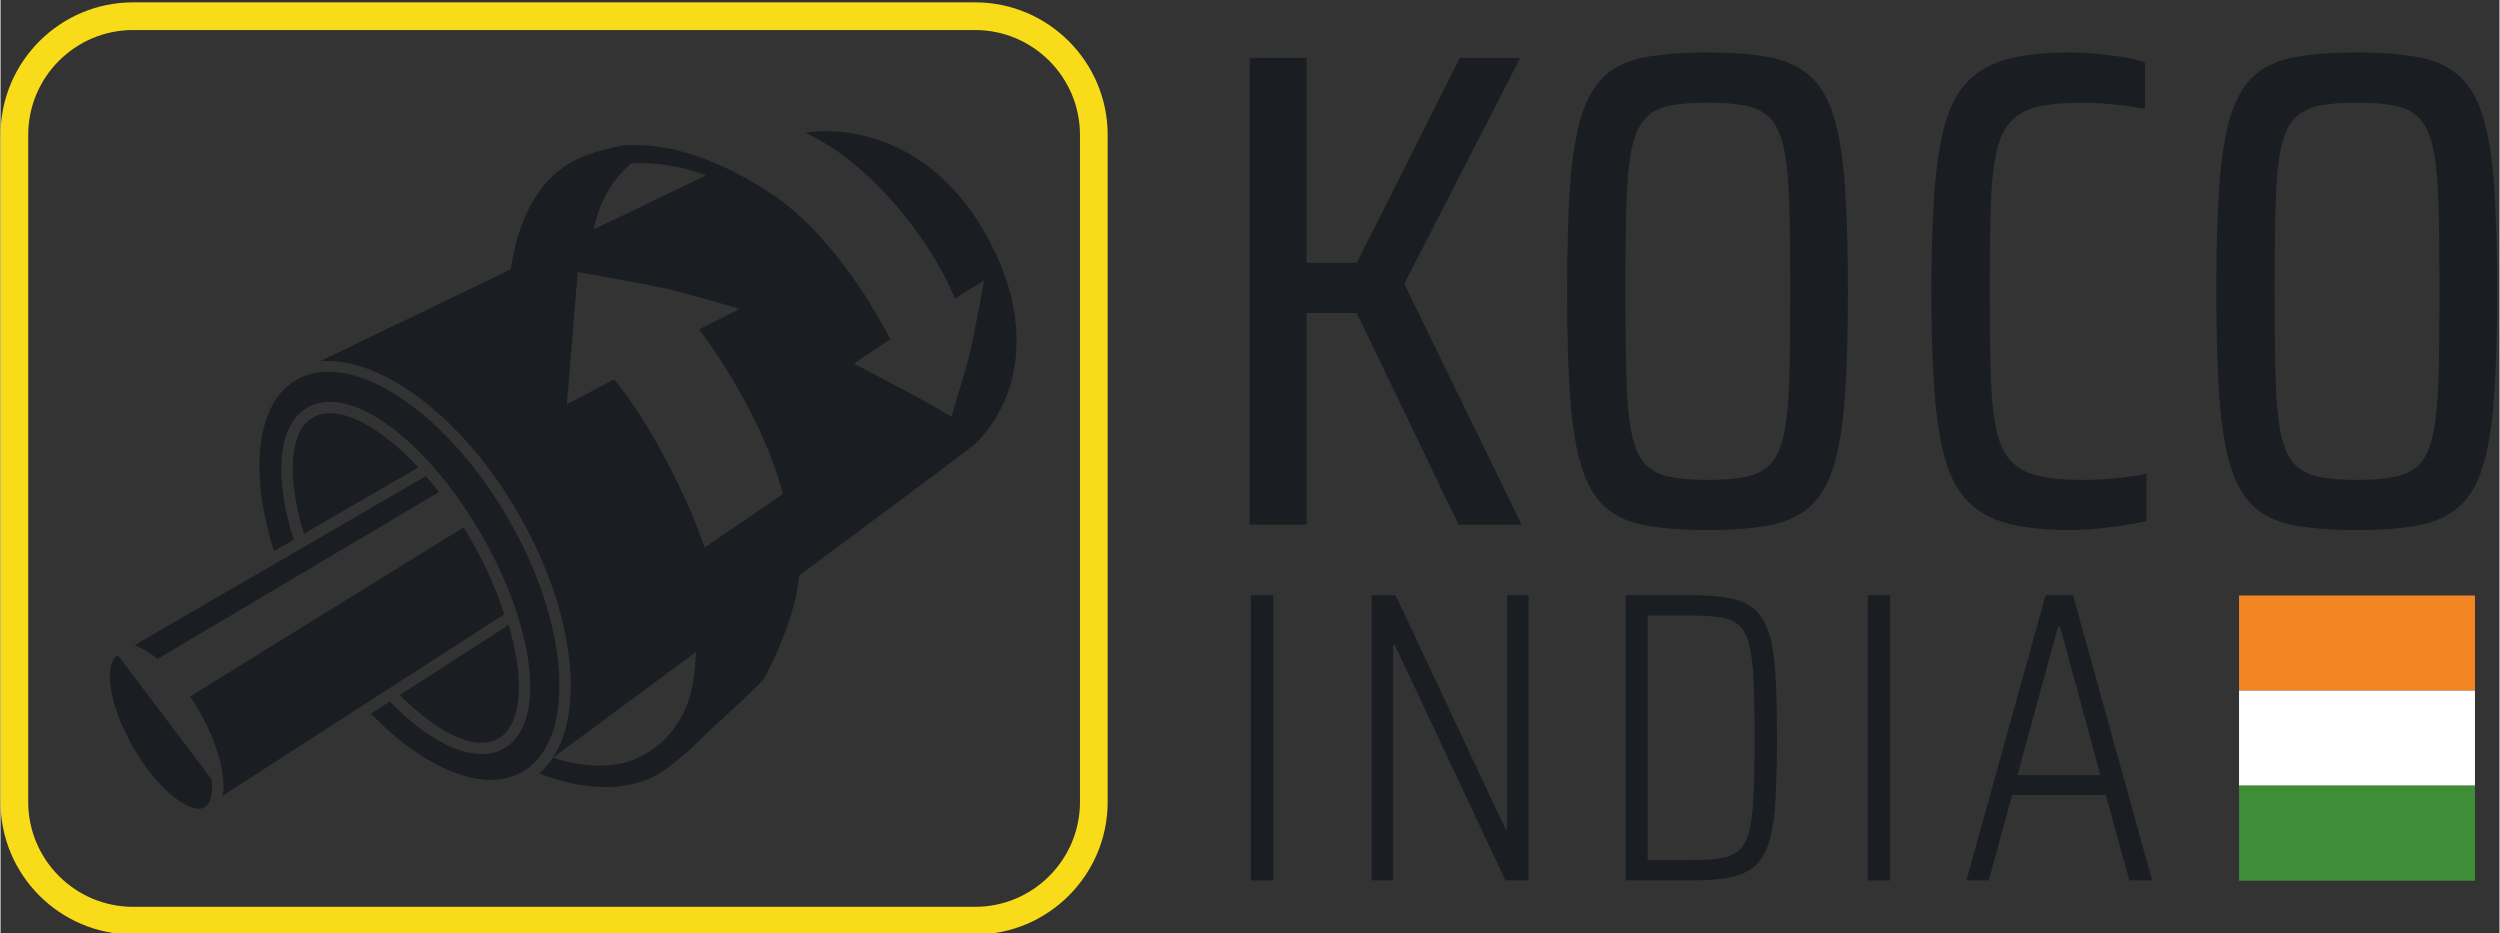
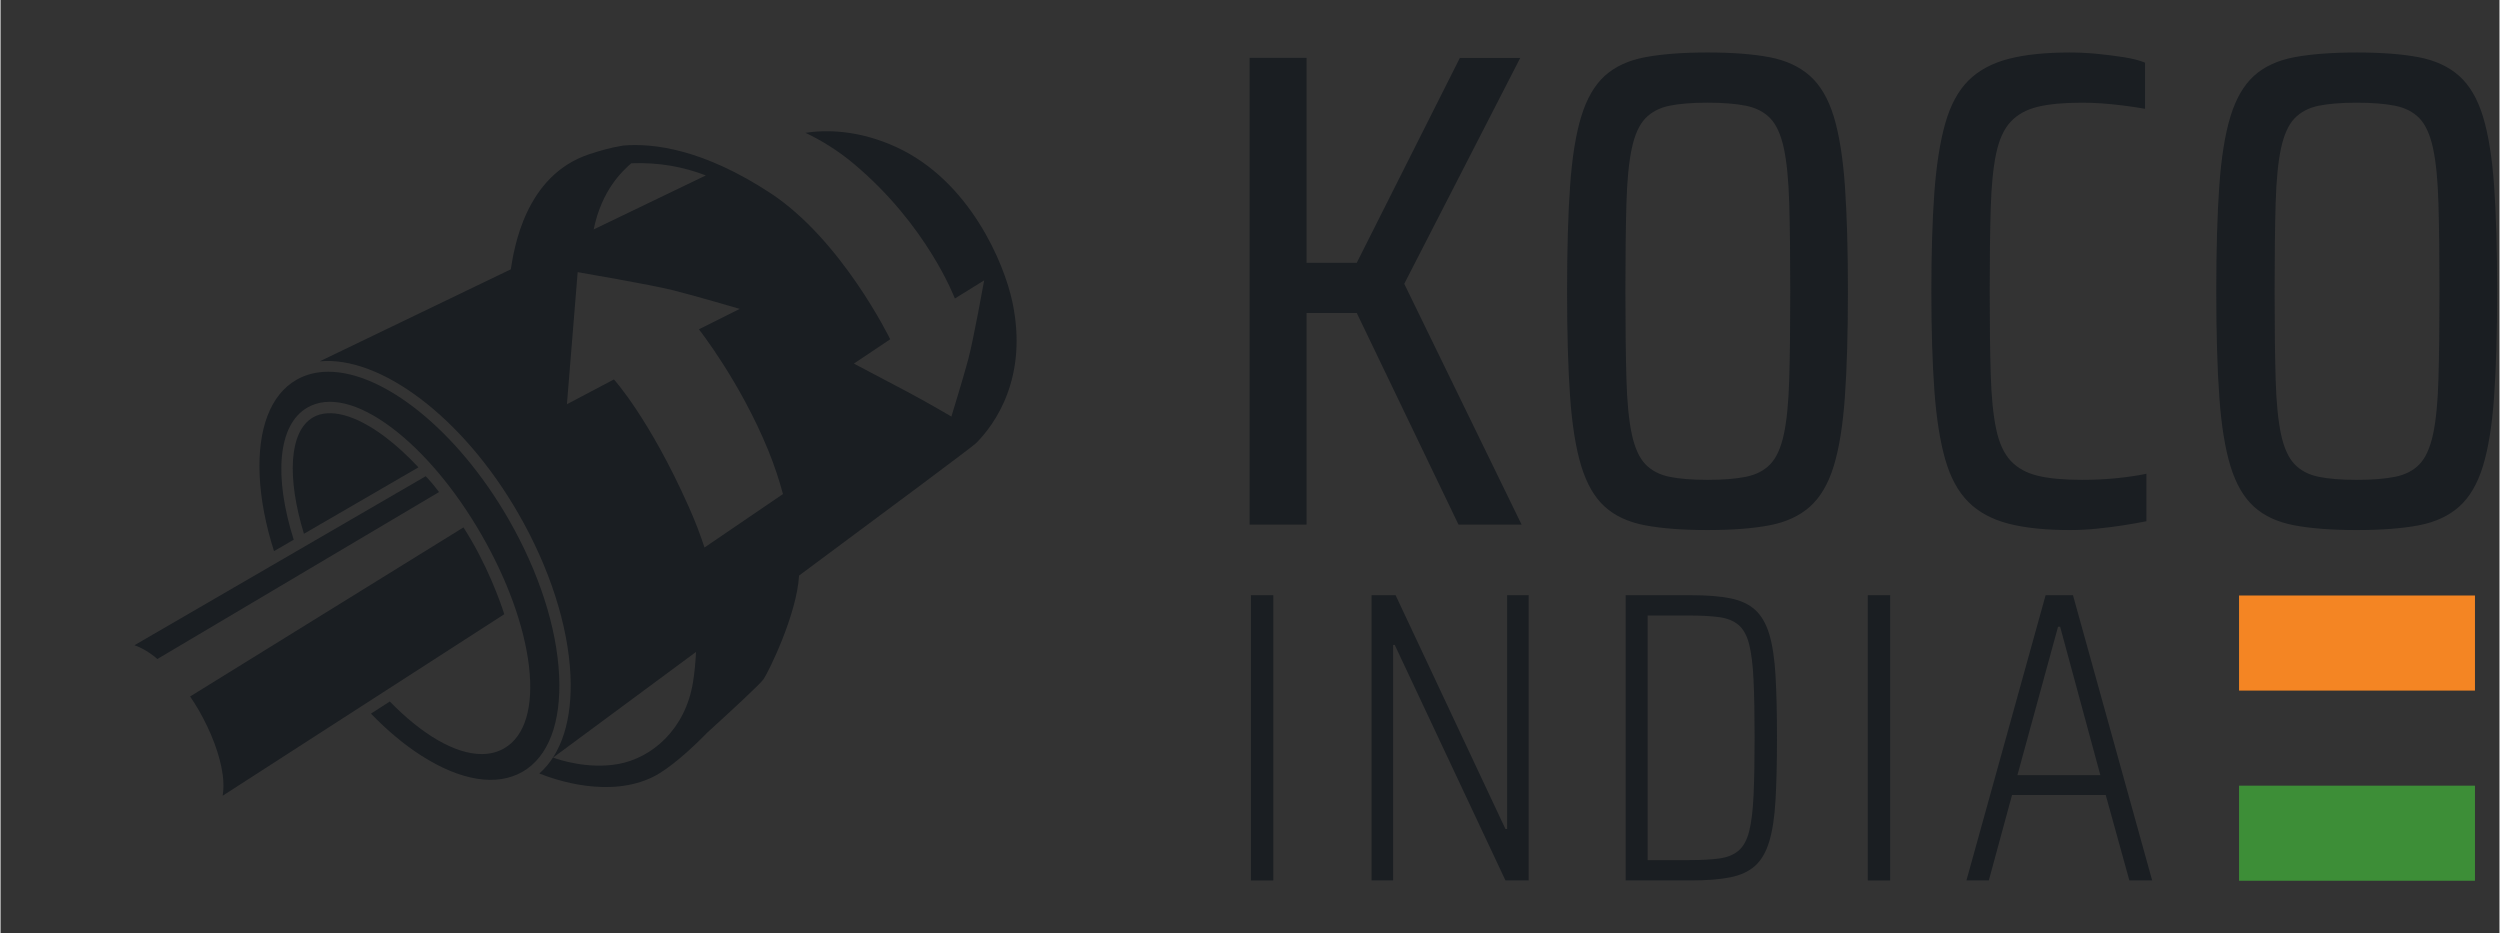
<svg xmlns="http://www.w3.org/2000/svg" width="50mm" height="18.66mm" viewBox="0 0 55.582 20.752" version="1.1" id="svg1" xml:space="preserve">
  <rect x="0" y="0" width="55.582" height="20.752" fill="#333333" stroke="none" />
  <defs id="defs1" />
  <g id="g1-3" transform="matrix(0.265,0,0,0.265,0,0.002)">
    <g id="group-R5-5">
-       <path id="path2-2" d="m 83.644,570.777 c -36.492,0 -66.176,-29.687 -66.176,-66.179 V 83.644 c 0,-36.496 29.683,-66.184 66.176,-66.184 H 615.035 c 36.488,0 66.176,29.688 66.176,66.184 V 504.598 c 0,36.492 -29.688,66.179 -66.176,66.179 z M 615.035,0 H 83.644 C 37.523,0 0,37.52 0,83.644 V 504.598 c 0,46.125 37.523,83.648 83.644,83.648 H 615.035 c 46.121,0 83.649,-37.523 83.649,-83.648 V 83.644 C 698.684,37.52 661.156,0 615.035,0" style="fill:#f8dc19;fill-opacity:1;fill-rule:nonzero;stroke:none" transform="matrix(0.133,0,0,-0.133,0,78.427)" />
-       <path id="path3-26" d="m 74.152,176.078 c -0.141,-0.066 -0.34,-0.039 -0.476,-0.117 -8.281,-4.785 -6.16,-29.766 10.113,-57.969 7.633,-13.215 16.848,-24.406 25.941,-31.504 7.997,-6.242 15.184,-8.535 19.211,-6.223 3.727,2.145 5.231,8.703 4.368,17.551 L 74.152,176.078" style="fill:#1a1e22;fill-opacity:1;fill-rule:nonzero;stroke:none" transform="matrix(0.133,0,0,-0.133,0,78.427)" />
      <path id="path4-67" d="M 268.316,289.199 84.516,182.547 c 3.981,-1.363 8.25,-3.727 12.727,-7.215 0.566,-0.441 1.129,-1.031 1.695,-1.504 L 276.727,279.223 c -4.094,5.355 -6.848,8.406 -8.411,9.976" style="fill:#1a1e22;fill-opacity:1;fill-rule:nonzero;stroke:none" transform="matrix(0.133,0,0,-0.133,0,78.427)" />
      <path id="path5-8" d="m 317.914,202.129 c -2.461,7.644 -10.785,31.484 -25.75,54.766 -0.004,0.003 -0.008,0.007 -0.012,0.015 L 119.645,150.207 c 1.832,-2.727 3.64,-5.508 5.332,-8.437 8.082,-13.997 13.484,-28.489 15.211,-40.801 0.714,-5.125 0.636,-9.555 -0.008,-13.406 L 317.914,202.129" style="fill:#1a1e22;fill-opacity:1;fill-rule:nonzero;stroke:none" transform="matrix(0.133,0,0,-0.133,0,78.427)" />
-       <path id="path6-4" d="m 326.328,168.926 c -1.012,8.367 -2.973,17.269 -5.691,26.449 l -68.688,-44.273 c 23.789,-23.997 47.871,-35.743 62.293,-27.43 10.438,6.023 14.84,22.519 12.086,45.254" style="fill:#1a1e22;fill-opacity:1;fill-rule:nonzero;stroke:none" transform="matrix(0.133,0,0,-0.133,0,78.427)" />
      <path id="path7-1" d="m 263.727,294.805 c -6.969,7.472 -14.114,14.015 -21.262,19.379 -18.317,13.75 -34.801,18.179 -45.231,12.16 -15.293,-8.828 -16.523,-38.254 -5.761,-73.465 l 72.254,41.926" style="fill:#1a1e22;fill-opacity:1;fill-rule:nonzero;stroke:none" transform="matrix(0.133,0,0,-0.133,0,78.427)" />
      <path id="path8-7" d="m 352.523,163.289 c -1.425,30.52 -12.82,65.703 -32.089,99.074 -32.43,56.196 -78.911,92.778 -113.524,92.778 -7.383,0 -14.222,-1.664 -20.273,-5.157 -16.282,-9.398 -24.481,-30.925 -23.098,-60.605 0.695,-14.949 3.816,-31.027 9.055,-47.453 l 12.429,7.215 c -12.535,39.617 -10.246,72.496 8.637,83.394 13.231,7.625 32.07,3.145 53.098,-12.633 20.18,-15.144 40.293,-39.078 56.625,-67.375 16.344,-28.3 27.012,-57.683 30.047,-82.742 3.156,-26.094 -2.391,-44.668 -15.614,-52.305 -4.238,-2.441 -9.011,-3.613 -14.195,-3.613 -16.699,0 -37.574,12.231 -57.965,33.18 l -11.898,-7.668 c 10.16,-10.465 20.793,-19.453 31.629,-26.402 25.004,-16.024 47.738,-19.676 64.039,-10.282 16.277,9.395 24.48,30.918 23.097,60.594" style="fill:#1a1e22;fill-opacity:1;fill-rule:nonzero;stroke:none" transform="matrix(0.133,0,0,-0.133,0,78.427)" />
      <path id="path9-18" d="m 444.258,244.215 c -2.52,7.765 -5.727,16.238 -9.977,25.789 -24.84,55.762 -47.179,80.281 -47.179,80.281 l -29.668,-15.648 6.789,83.359 c 0,0 46.019,-7.891 59.808,-11.332 13.789,-3.437 42.469,-11.859 42.469,-11.859 l -25.777,-12.891 c 0,0 26.039,-32.949 43.82,-76.5 3.949,-9.684 6.891,-18.777 9.238,-27.457 z m -7.297,-85.207 c -4.813,-29.43 -25.691,-47.52 -47.063,-51.41 -19.308,-3.504 -37.753,2.777 -41.171,4.035 18.769,13.871 52.617,38.887 90.171,66.683 -0.304,-6.328 -0.863,-12.757 -1.937,-19.308 z m -38.883,327.695 c 17.426,0.66 32.934,-2.25 47.027,-7.68 l -70.781,-34.078 c 5.039,24.821 18.137,36.899 23.754,41.758 z m 240.438,-87.375 c -5.297,24.891 -27.149,76.289 -72.95,97.453 -24.066,11.125 -44.636,11.086 -57.613,9.153 9.863,-4.707 20.145,-10.922 30.164,-19.278 46.821,-39.051 64.141,-85.32 64.141,-85.32 l 18.488,11.461 c 0,0 -6.676,-37.192 -10.058,-49.879 -3.02,-11.371 -10.622,-36.051 -10.622,-36.051 0,0 -15.046,8.86 -28.347,15.899 -13.328,7.031 -33.168,17.511 -33.168,17.511 l 22.898,15.352 c 0,0 -30.453,62.758 -75.84,92.406 -41.91,27.399 -73.226,31.481 -92.586,29.852 -8.335,-1.328 -15.539,-3.516 -21.453,-5.465 -40.687,-13.414 -47.539,-60.055 -49.55,-72.656 L 201.453,361.719 c 38.012,3.5 89.953,-34.754 125.172,-95.781 19.828,-34.336 31.563,-70.672 33.039,-102.317 1.313,-28.105 -5.637,-49.703 -19.648,-62.019 10.238,-4.114 44.23,-15.79 71.906,-2.075 10.269,5.094 24.109,17.633 33.984,27.793 15.11,13.739 33.637,30.832 35.645,33.836 3.293,4.934 20.89,40.621 22.39,65.352 58.258,43.207 109.539,81.402 111.704,83.57 11.66,11.66 33.132,41.141 22.871,89.25" style="fill:#1a1e22;fill-opacity:1;fill-rule:evenodd;stroke:none" transform="matrix(0.133,0,0,-0.133,0,78.427)" />
      <path id="path10-78" d="m 824.207,258.652 v 133.571 h 31.68 l 64.218,-133.571 h 39.813 l -74.059,151.981 73.2,142.562 h -38.102 l -65.07,-129.293 h -31.68 V 553.195 H 788.246 V 258.652 Z m 292.193,-0.429 c 10.41,2 18.9,5.922 25.47,11.781 6.56,5.84 11.56,14.34 14.98,25.469 3.43,11.132 5.78,25.679 7.07,43.66 1.28,17.98 1.92,40.25 1.92,66.793 0,26.539 -0.64,48.797 -1.92,66.777 -1.29,17.981 -3.64,32.539 -7.07,43.672 -3.42,11.129 -8.42,19.617 -14.98,25.469 -6.57,5.851 -15.06,9.781 -25.47,11.781 -10.43,1.988 -23.48,2.988 -39.18,2.988 -15.7,0 -28.83,-1 -39.38,-2.988 -10.56,-2 -19.05,-5.93 -25.47,-11.781 -6.43,-5.852 -11.35,-14.34 -14.772,-25.469 -3.43,-11.133 -5.782,-25.691 -7.071,-43.672 -1.281,-17.98 -1.922,-40.238 -1.922,-66.777 0,-26.543 0.641,-48.813 1.922,-66.793 1.289,-17.981 3.641,-32.528 7.071,-43.66 3.422,-11.129 8.342,-19.629 14.772,-25.469 6.42,-5.859 14.91,-9.781 25.47,-11.781 10.55,-1.989 23.68,-2.989 39.38,-2.989 15.7,0 28.75,1 39.18,2.989 m -63.15,30.613 c -6.28,1.289 -11.35,3.918 -15.2,7.918 -3.85,4 -6.71,10.281 -8.56,18.84 -1.86,8.558 -3,20.191 -3.43,34.89 -0.42,14.7 -0.64,33.18 -0.64,55.442 0,22.258 0.22,40.738 0.64,55.437 0.43,14.7 1.57,26.332 3.43,34.891 1.85,8.559 4.71,14.84 8.56,18.84 3.85,3.988 8.92,6.629 15.2,7.918 6.27,1.281 14.27,1.922 23.97,1.922 9.7,0 17.77,-0.641 24.19,-1.922 6.42,-1.289 11.56,-3.93 15.41,-7.918 3.86,-4 6.71,-10.281 8.57,-18.84 1.85,-8.559 2.99,-20.191 3.42,-34.891 0.43,-14.699 0.64,-33.179 0.64,-55.437 0,-22.262 -0.21,-40.742 -0.64,-55.442 -0.43,-14.699 -1.57,-26.332 -3.42,-34.89 -1.86,-8.559 -4.71,-14.84 -8.57,-18.84 -3.85,-4 -8.99,-6.629 -15.41,-7.918 -6.42,-1.281 -14.49,-1.922 -24.19,-1.922 -9.7,0 -17.7,0.641 -23.97,1.922 m 269.49,-32.75 c 5.85,0.578 11.49,1.289 16.91,2.137 5.42,0.863 10.28,1.711 14.56,2.57 v 29.973 c -5.43,-1.153 -11.63,-2.082 -18.62,-2.782 -7,-0.718 -14.35,-1.07 -22.05,-1.07 -11.42,0 -20.7,0.852 -27.83,2.559 -7.14,1.722 -12.84,4.851 -17.12,9.422 -4.28,4.558 -7.35,11.269 -9.21,20.121 -1.86,8.847 -2.99,20.339 -3.42,34.468 -0.43,14.121 -0.64,31.602 -0.64,52.442 0,20.828 0.21,38.308 0.64,52.437 0.43,14.129 1.56,25.621 3.42,34.461 1.86,8.852 4.93,15.559 9.21,20.129 4.28,4.559 9.98,7.699 17.12,9.41 7.13,1.719 16.41,2.571 27.83,2.571 3.99,0 8.06,-0.141 12.2,-0.418 4.13,-0.293 8.56,-0.723 13.27,-1.293 4.71,-0.571 9.49,-1.278 14.34,-2.141 v 29.113 c -3.42,1.43 -7.85,2.571 -13.27,3.43 -5.42,0.848 -11.06,1.559 -16.91,2.141 -5.85,0.566 -11.63,0.847 -17.34,0.847 -15.41,0 -28.33,-1.347 -38.74,-4.058 -10.42,-2.723 -18.84,-7.282 -25.26,-13.7 -6.42,-6.421 -11.28,-15.421 -14.56,-26.972 -3.28,-11.559 -5.56,-25.981 -6.85,-43.238 -1.28,-17.274 -1.92,-38.18 -1.92,-62.719 0,-24.551 0.64,-45.531 1.92,-62.934 1.29,-17.406 3.57,-31.828 6.85,-43.238 3.28,-11.418 8.14,-20.34 14.56,-26.762 6.42,-6.418 14.84,-10.988 25.26,-13.699 10.41,-2.707 23.33,-4.059 38.74,-4.059 5.42,0 11.06,0.282 16.91,0.852 m 203.35,2.137 c 10.42,2 18.9,5.922 25.47,11.781 6.57,5.84 11.56,14.34 14.99,25.469 3.42,11.132 5.78,25.679 7.06,43.66 1.28,17.98 1.93,40.25 1.93,66.793 0,26.539 -0.65,48.797 -1.93,66.777 -1.28,17.981 -3.64,32.539 -7.06,43.672 -3.43,11.129 -8.42,19.617 -14.99,25.469 -6.57,5.851 -15.05,9.781 -25.47,11.781 -10.42,1.988 -23.48,2.988 -39.17,2.988 -15.7,0 -28.83,-1 -39.39,-2.988 -10.56,-2 -19.05,-5.93 -25.47,-11.781 -6.42,-5.852 -11.34,-14.34 -14.77,-25.469 -3.42,-11.133 -5.78,-25.691 -7.06,-43.672 -1.29,-17.98 -1.93,-40.238 -1.93,-66.777 0,-26.543 0.64,-48.813 1.93,-66.793 1.28,-17.981 3.64,-32.528 7.06,-43.66 3.43,-11.129 8.35,-19.629 14.77,-25.469 6.42,-5.859 14.91,-9.781 25.47,-11.781 10.56,-1.989 23.69,-2.989 39.39,-2.989 15.69,0 28.75,1 39.17,2.989 m -63.15,30.613 c -6.28,1.289 -11.34,3.918 -15.19,7.918 -3.86,4 -6.71,10.281 -8.57,18.84 -1.85,8.558 -2.99,20.191 -3.42,34.89 -0.43,14.7 -0.64,33.18 -0.64,55.442 0,22.258 0.21,40.738 0.64,55.437 0.43,14.7 1.57,26.332 3.42,34.891 1.86,8.559 4.71,14.84 8.57,18.84 3.85,3.988 8.91,6.629 15.19,7.918 6.28,1.281 14.27,1.922 23.98,1.922 9.7,0 17.77,-0.641 24.19,-1.922 6.42,-1.289 11.56,-3.93 15.41,-7.918 3.85,-4 6.7,-10.281 8.56,-18.84 1.85,-8.559 3,-20.191 3.43,-34.891 0.42,-14.699 0.64,-33.179 0.64,-55.437 0,-22.262 -0.22,-40.742 -0.64,-55.442 -0.43,-14.699 -1.58,-26.332 -3.43,-34.89 -1.86,-8.559 -4.71,-14.84 -8.56,-18.84 -3.85,-4 -8.99,-6.629 -15.41,-7.918 -6.42,-1.281 -14.49,-1.922 -24.19,-1.922 -9.71,0 -17.7,0.641 -23.98,1.922" style="fill:#1a1e22;fill-opacity:1;fill-rule:nonzero;stroke:none" transform="matrix(0.133,0,0,-0.133,0,78.427)" />
      <path id="path11-7" d="m 1412.67,153.926 h 148.88 v 60 h -148.88 v -60" style="fill:#f48523;fill-opacity:1;fill-rule:nonzero;stroke:none" transform="matrix(0.133,0,0,-0.133,0,78.427)" />
-       <path id="path12-7" d="m 1412.67,93.926 h 148.88 V 153.926 H 1412.67 V 93.926" style="fill:#ffffff;fill-opacity:1;fill-rule:nonzero;stroke:none" transform="matrix(0.133,0,0,-0.133,0,78.427)" />
      <path id="path13-4" d="m 1412.67,33.914 h 148.88 v 60 h -148.88 v -60" style="fill:#3d8e37;fill-opacity:1;fill-rule:nonzero;stroke:none" transform="matrix(0.133,0,0,-0.133,0,78.427)" />
      <path id="path14-4" d="M 803.215,214.113 H 789.086 V 34.113 h 14.129 z M 878.824,34.125 v 148.598 h 1.039 l 69.86,-148.598 h 14.652 V 214.113 H 950.766 V 66.562 h -1.043 L 880.395,214.113 h -15.18 V 34.125 Z m 188.356,0 c 9.77,0 17.92,0.648 24.46,1.961 6.54,1.309 11.78,3.75 15.7,7.316 3.93,3.582 6.89,8.723 8.9,15.441 2,6.711 3.31,15.391 3.92,26.031 0.61,10.641 0.92,23.719 0.92,39.238 0,15.52 -0.31,28.61 -0.92,39.25 -0.61,10.629 -1.92,19.313 -3.92,26.032 -2.01,6.71 -4.97,11.859 -8.9,15.429 -3.92,3.578 -9.16,6.02 -15.7,7.328 -6.54,1.313 -14.69,1.961 -24.46,1.961 h -41.6 V 34.125 Z m -27.73,167.168 h 26.16 c 7.68,0 14.04,-0.348 19.1,-1.039 5.06,-0.699 9.11,-2.359 12.17,-4.981 3.05,-2.609 5.27,-6.71 6.67,-12.289 1.39,-5.589 2.31,-13.129 2.74,-22.629 0.44,-9.511 0.66,-21.589 0.66,-36.242 0,-14.648 -0.22,-26.73 -0.66,-36.23 -0.43,-9.508 -1.35,-17.047 -2.74,-22.629 -1.4,-5.59 -3.62,-9.68 -6.67,-12.301 -3.06,-2.609 -7.11,-4.269 -12.17,-4.969 -5.06,-0.699 -11.42,-1.039 -19.1,-1.039 h -26.16 z m 153.05,12.82 h -14.13 V 34.113 h 14.13 z m 62.26,-179.988 14.65,53.891 h 59.13 l 14.91,-53.891 h 14.39 l -49.97,179.988 H 1290.6 L 1240.63,34.125 Z m 43.69,160.109 h 1.31 l 25.38,-93.66 h -52.33 l 25.64,93.66" style="fill:#1a1e22;fill-opacity:1;fill-rule:nonzero;stroke:none" transform="matrix(0.133,0,0,-0.133,0,78.427)" />
    </g>
  </g>
</svg>